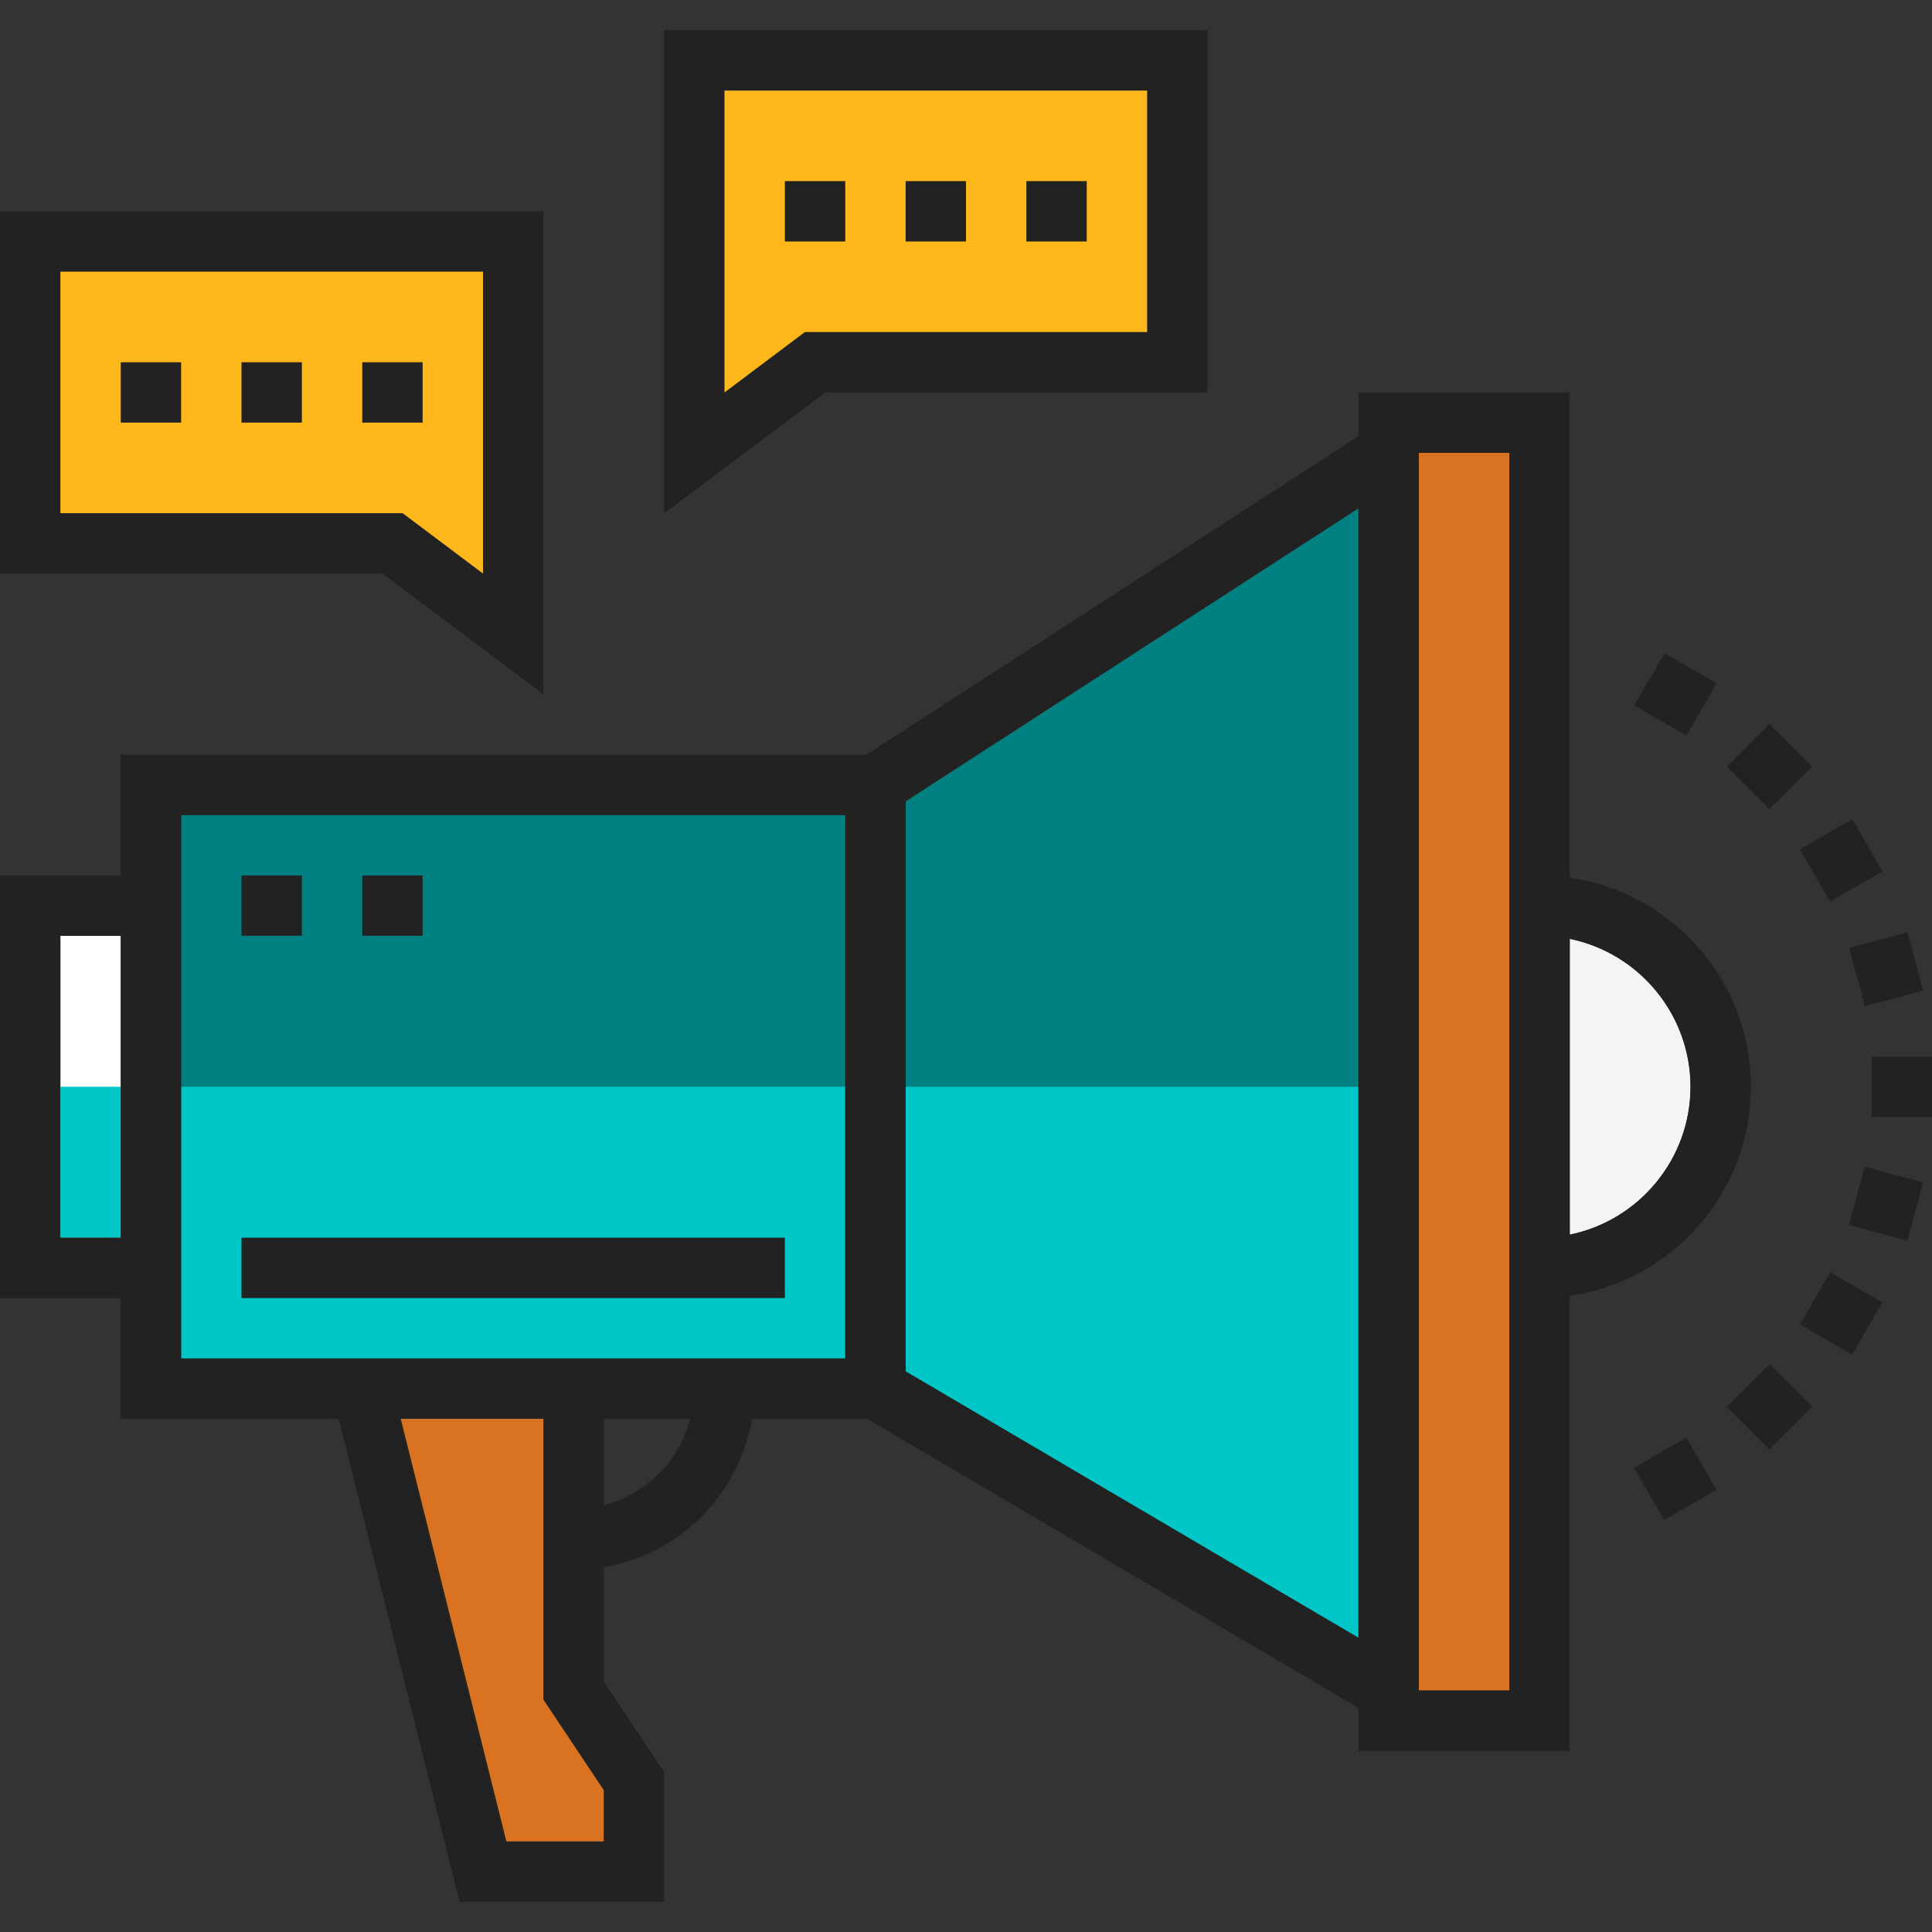
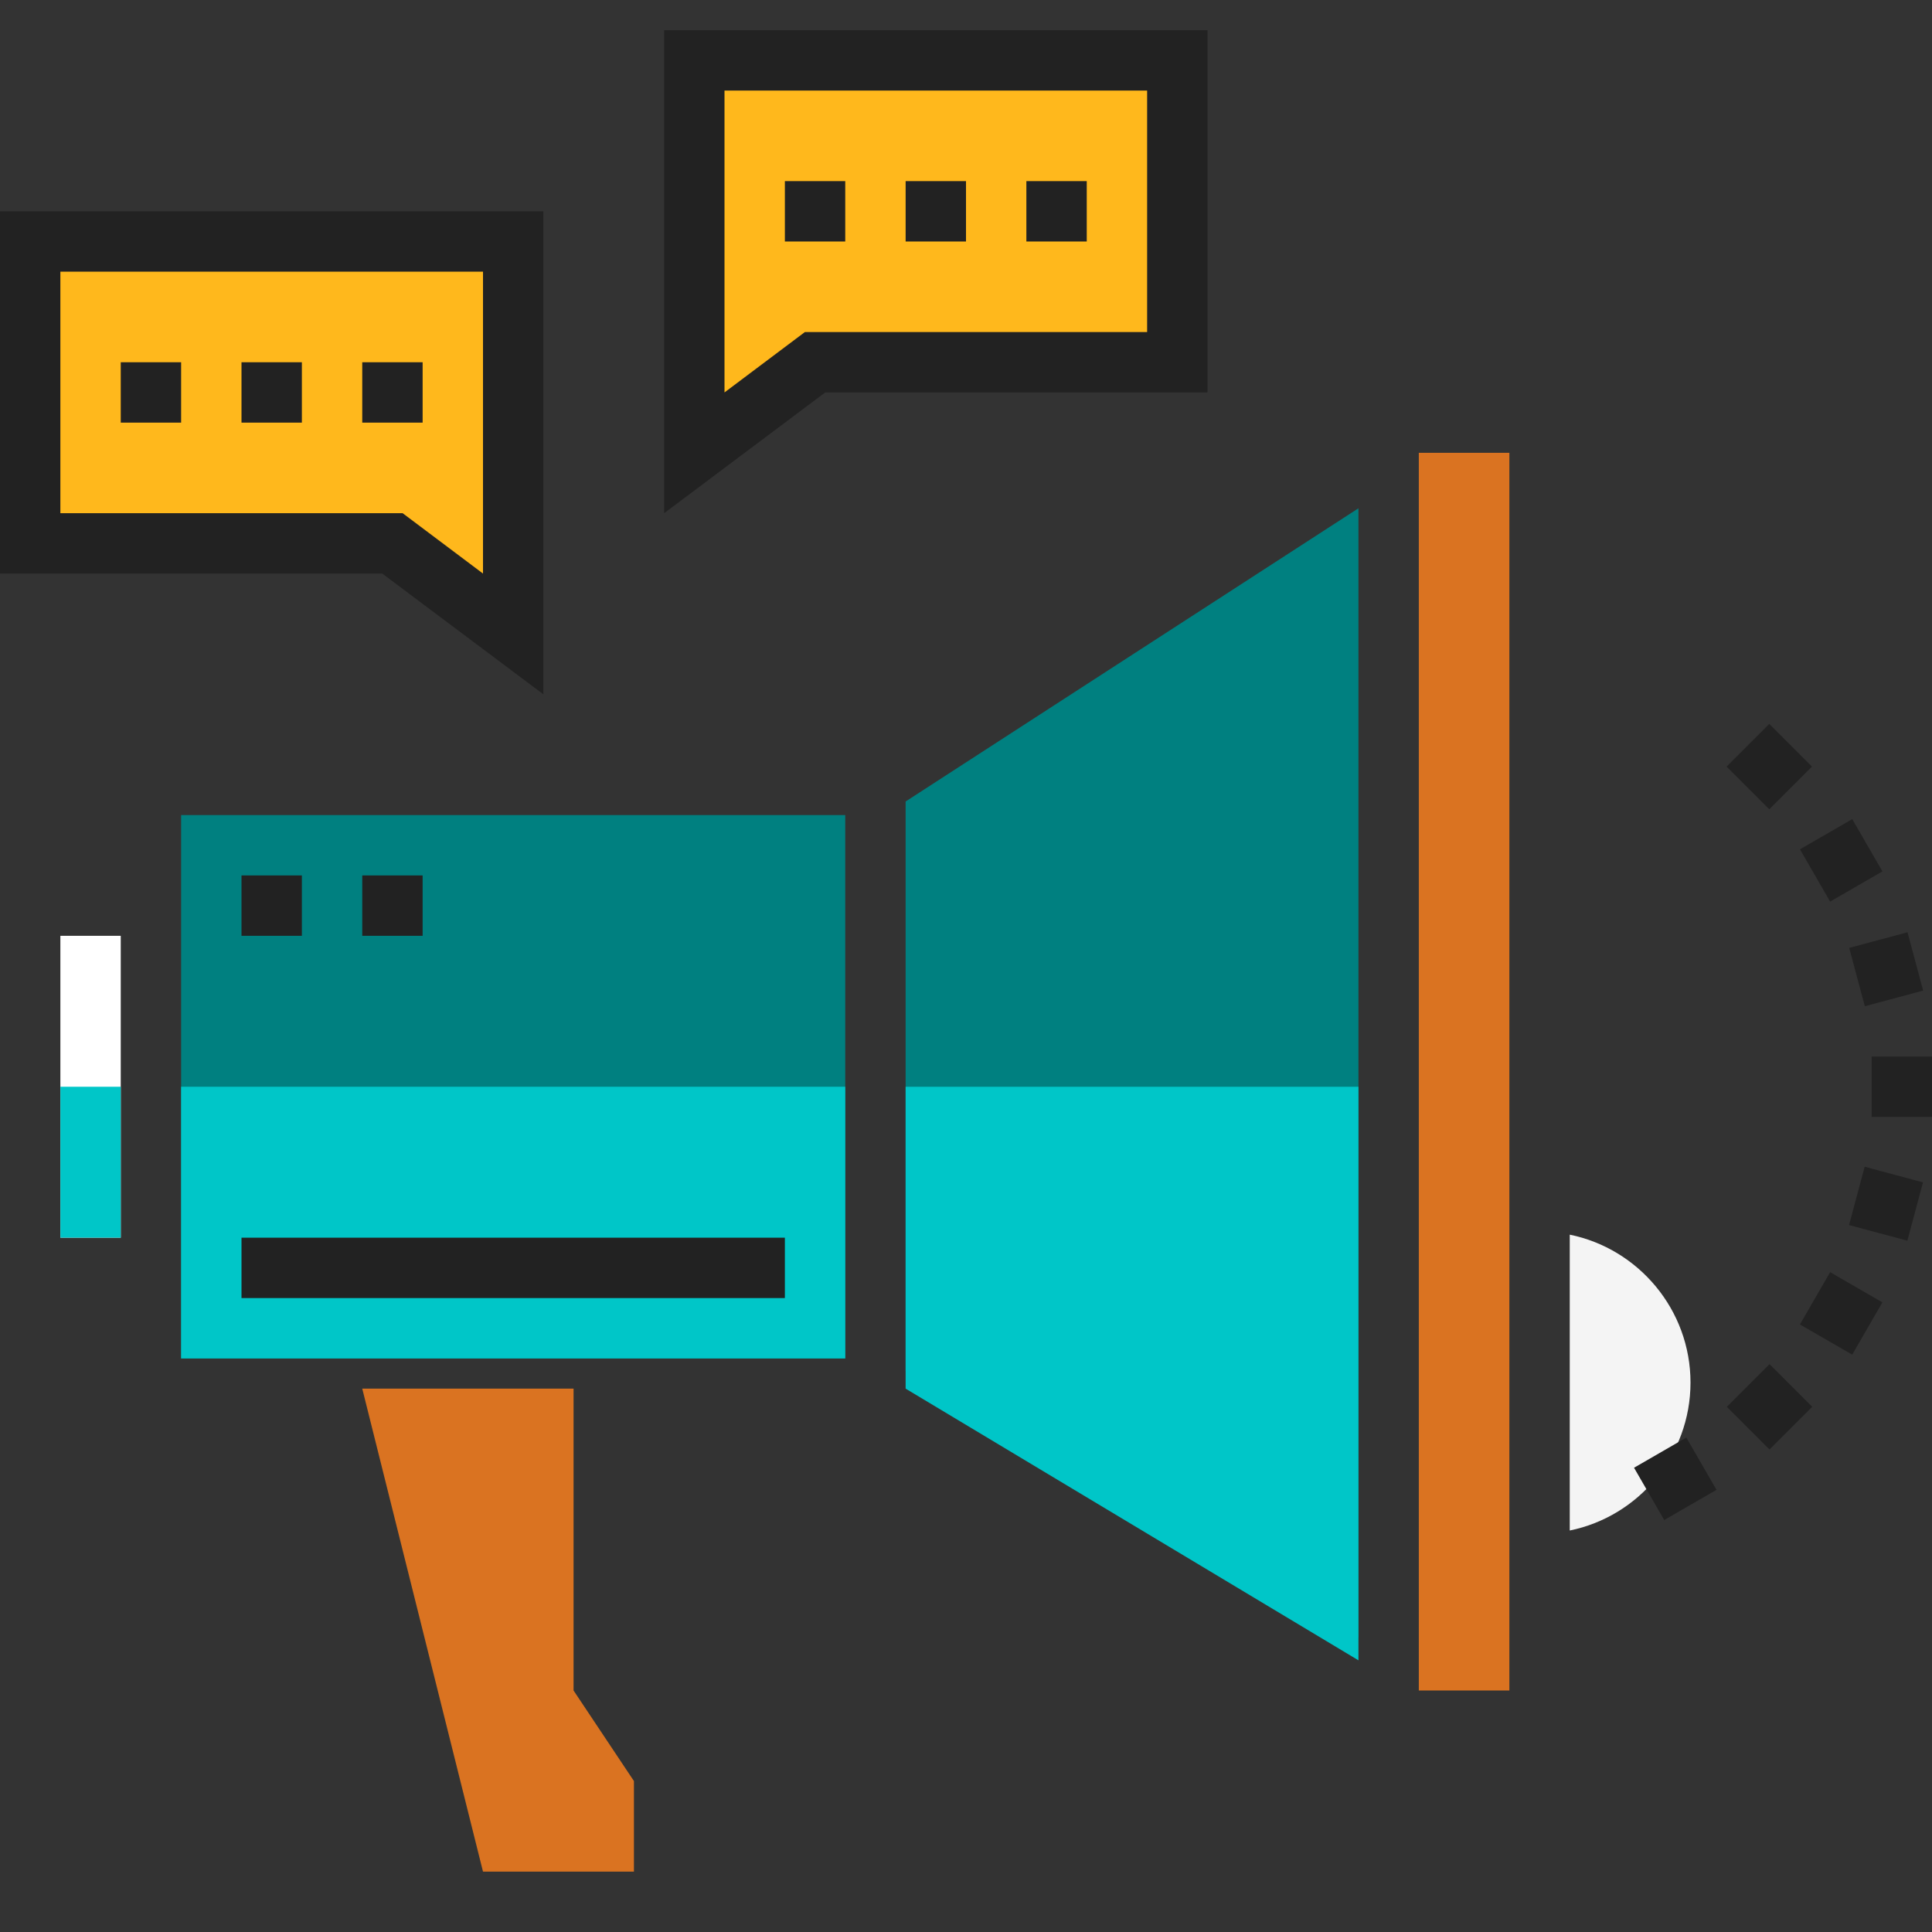
<svg xmlns="http://www.w3.org/2000/svg" id="Layer_1" version="1.1" viewBox="0 0 512 512">
  <rect x="0" y="0" width="512" height="512" fill="#333333" stroke="none" />
  <defs>
    <style>
      .st0 {
        fill: #00c6c8;
      }

      .st1 {
        fill: #fff;
      }

      .st2 {
        fill: #da7321;
      }

      .st3 {
        fill: #222;
      }

      .st4 {
        fill: #ffb81c;
      }

      .st5 {
        fill: #f4f4f4;
      }

      .st6 {
        fill: teal;
      }
    </style>
  </defs>
  <g>
    <polygon class="st6" points="360 434 240 363.4 240 212.4 360 134.7 360 434" />
    <rect class="st1" x="16" y="248" width="16" height="80" />
    <rect class="st6" x="48" y="216" width="176" height="144" />
  </g>
  <g>
    <rect class="st0" x="48" y="288" width="176" height="72" />
    <polygon class="st0" points="360 440 240 368 240 288 360 288 360 440" />
    <rect class="st0" x="16" y="288" width="16" height="40" />
  </g>
-   <path class="st5" d="M416,327.2v-78.4c18.2,3.7,32,19.9,32,39.2s-13.8,35.5-32,39.2Z" />
+   <path class="st5" d="M416,327.2c18.2,3.7,32,19.9,32,39.2s-13.8,35.5-32,39.2Z" />
  <g>
    <polygon class="st2" points="168 496 128 496 96 368 152 368 152 448 168 472 168 496" />
    <rect class="st2" x="376" y="120" width="24" height="328" />
  </g>
  <g>
    <polygon class="st4" points="136 168 104 144 8 144 8 64 136 64 136 168" />
    <polygon class="st4" points="184 120 216 96 312 96 312 16 184 16 184 120" />
  </g>
  <g>
-     <path class="st3" d="M464,288c0-28.2-20.9-51.5-48-55.4V104h-56v11.6l-130.4,84.4H32v32H0v112h32v32h57.8l32,128h54.2v-34.4l-16-24v-30.3c20.1-3.4,35.9-19.2,39.3-39.3h30.5l130.2,76.6v11.4h56v-120.6c27.1-3.9,48-27.2,48-55.4ZM32,328h-16v-80h16v80ZM160,488h-25.8l-28-112h37.8v74.4l16,24v13.6ZM160,398.9v-22.9h22.9c-2.9,11.2-11.7,20-22.9,22.9ZM224,360H48v-144h176v144ZM360,434l-120-70.6v-151.1l120-77.6v299.3ZM400,376v72h-24V120h24v256ZM416,327.2v-78.4c18.2,3.7,32,19.9,32,39.2s-13.8,35.5-32,39.2Z" />
    <path class="st3" d="M144,184V56H0v96h101.3l42.7,32ZM16,72h112v80l-21.3-16H16v-64Z" />
    <rect class="st3" x="32" y="96" width="16" height="16" />
    <rect class="st3" x="64" y="96" width="16" height="16" />
    <rect class="st3" x="96" y="96" width="16" height="16" />
    <rect class="st3" x="64" y="232" width="16" height="16" />
    <rect class="st3" x="96" y="232" width="16" height="16" />
    <path class="st3" d="M320,104V8h-144v128l42.7-32h101.3ZM192,104V24h112v64h-90.7l-21.3,16Z" />
    <rect class="st3" x="272" y="48" width="16" height="16" />
    <rect class="st3" x="240" y="48" width="16" height="16" />
    <rect class="st3" x="208" y="48" width="16" height="16" />
    <rect class="st3" x="64" y="328" width="144" height="16" />
    <rect class="st3" x="436" y="383.9" width="16" height="16" transform="translate(-136.5 274.5) rotate(-30)" />
    <rect class="st3" x="460.9" y="364.9" width="16" height="16" transform="translate(-126.3 440.7) rotate(-45)" />
    <rect class="st3" x="479.9" y="340" width="16" height="16" transform="translate(-57.4 596.6) rotate(-60)" />
    <rect class="st3" x="491.9" y="311" width="16" height="16" transform="translate(62.3 719.3) rotate(-75)" />
    <rect class="st3" x="496" y="280" width="16" height="16" />
    <rect class="st3" x="491.9" y="248.9" width="16" height="16" transform="translate(-49.5 138.1) rotate(-15)" />
    <rect class="st3" x="479.9" y="220" width="16" height="16" transform="translate(-48.6 274.5) rotate(-30)" />
    <rect class="st3" x="460.9" y="195.1" width="16" height="16" transform="translate(-6.3 391.1) rotate(-45)" />
-     <rect class="st3" x="436" y="176.1" width="16" height="16" transform="translate(62.6 476.5) rotate(-60)" />
  </g>
</svg>